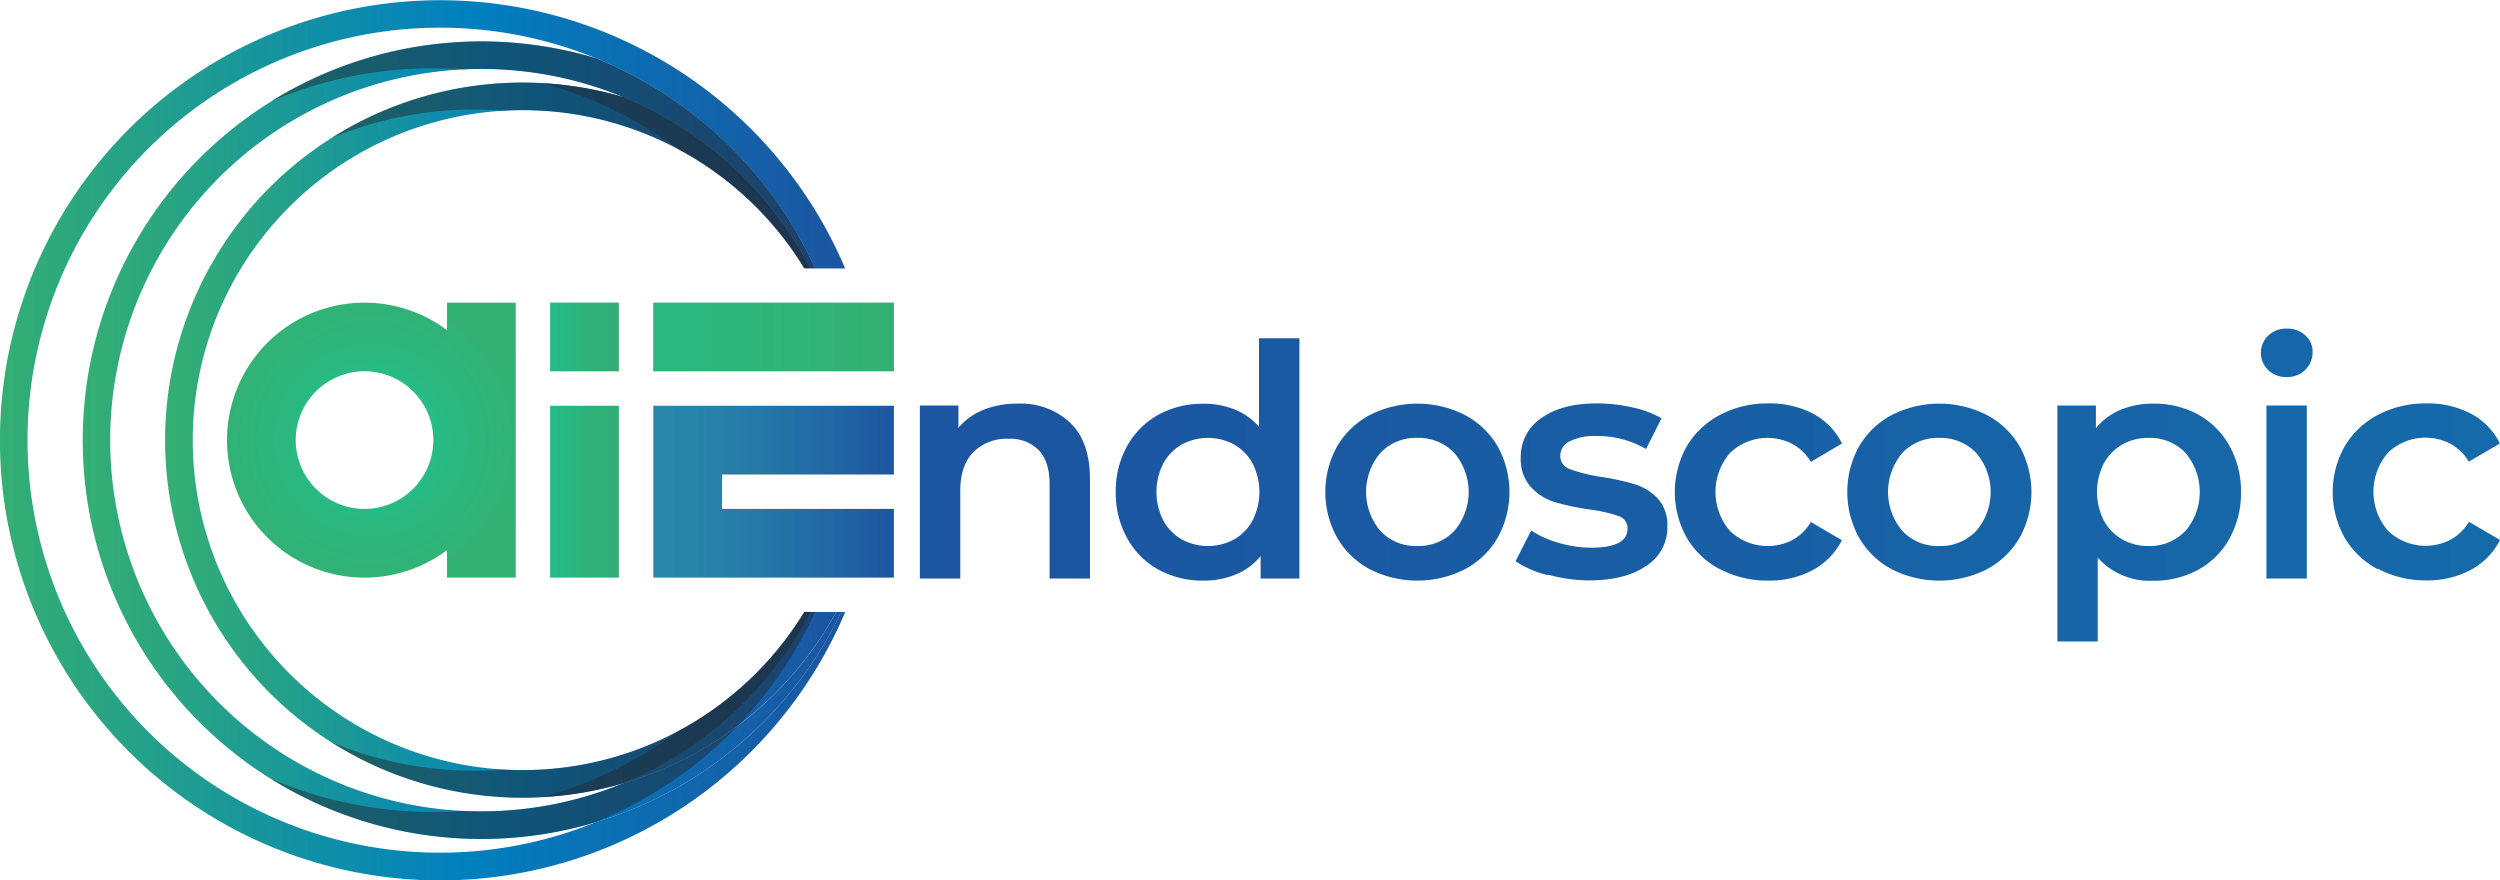
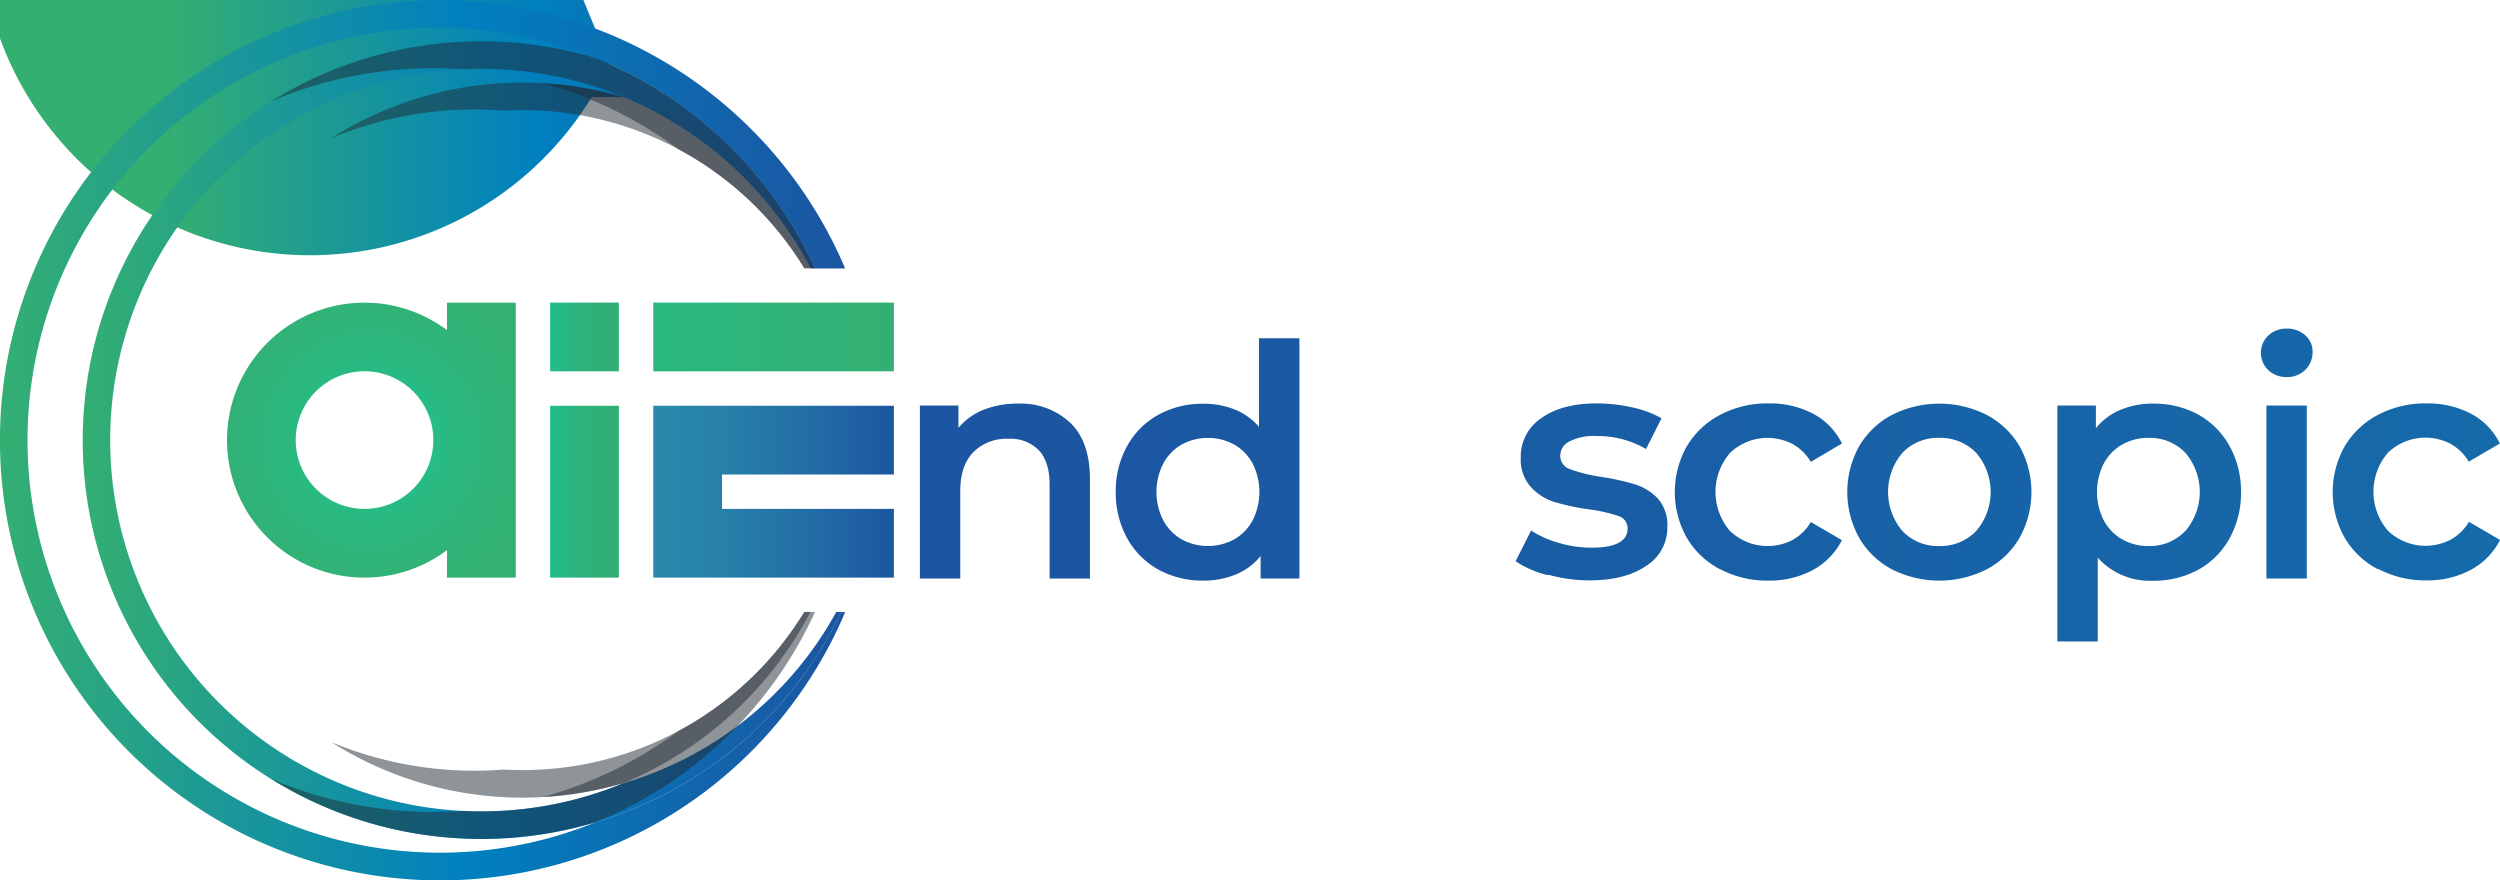
<svg xmlns="http://www.w3.org/2000/svg" xmlns:xlink="http://www.w3.org/1999/xlink" viewBox="0 0 433.5 152.64">
  <defs>
    <style>.cls-1{fill:url(#linear-gradient);}.cls-2{fill:url(#linear-gradient-2);}.cls-3{isolation:isolate;}.cls-4{fill:url(#linear-gradient-3);}.cls-5{fill:url(#linear-gradient-4);}.cls-6{fill:url(#linear-gradient-5);}.cls-7{fill:url(#linear-gradient-6);}.cls-8{fill:url(#radial-gradient);}.cls-9{fill:url(#linear-gradient-7);}.cls-10{fill:url(#linear-gradient-8);}.cls-11{fill:url(#linear-gradient-9);}.cls-12{mask:url(#mask);}.cls-13,.cls-15{opacity:0.5;}.cls-14{fill:#1f2933;}.cls-15{mix-blend-mode:darken;}.cls-16{mask:url(#mask-2);}.cls-17{fill:url(#linear-gradient-10);}.cls-18{fill:url(#linear-gradient-11);}.cls-19{fill:url(#linear-gradient-12);}.cls-20{fill:url(#linear-gradient-13);}.cls-21{fill:url(#linear-gradient-14);}.cls-22{fill:url(#linear-gradient-15);}.cls-23{fill:url(#linear-gradient-16);}.cls-24{fill:url(#linear-gradient-17);}.cls-25{fill:url(#linear-gradient-18);}.cls-26{filter:url(#luminosity-invert);}</style>
    <linearGradient id="linear-gradient" x1="25.9" y1="84.48" x2="161.87" y2="84.48" gradientTransform="matrix(1, 0, 0, -1, 0, 168.23)" gradientUnits="userSpaceOnUse">
      <stop offset="0.18" stop-color="#f5f5f5" />
      <stop offset="0.43" stop-color="#a3a3a3" />
      <stop offset="0.71" stop-color="#4c4c4c" />
      <stop offset="0.9" stop-color="#151515" />
      <stop offset="1" />
    </linearGradient>
    <linearGradient id="linear-gradient-2" x1="25.9" y1="86.24" x2="161.87" y2="86.24" gradientTransform="matrix(1, 0, 0, 1, 0, 0)" xlink:href="#linear-gradient" />
    <linearGradient id="linear-gradient-3" x1="113.27" y1="58.44" x2="155" y2="58.44" gradientUnits="userSpaceOnUse">
      <stop offset="0" stop-color="#29b980" />
      <stop offset="1" stop-color="#34af72" />
    </linearGradient>
    <linearGradient id="linear-gradient-4" x1="113.27" y1="85.26" x2="155" y2="85.26" gradientUnits="userSpaceOnUse">
      <stop offset="0" stop-color="#2989aa" />
      <stop offset="0.27" stop-color="#2781a9" />
      <stop offset="0.67" stop-color="#226ca5" />
      <stop offset="1" stop-color="#1c56a1" />
    </linearGradient>
    <linearGradient id="linear-gradient-5" x1="95.39" y1="85.26" x2="107.31" y2="85.26" gradientUnits="userSpaceOnUse">
      <stop offset="0" stop-color="#22bd88" />
      <stop offset="0.54" stop-color="#2eb17a" />
      <stop offset="1" stop-color="#32ad74" />
    </linearGradient>
    <linearGradient id="linear-gradient-6" x1="95.39" y1="58.44" x2="107.31" y2="58.44" xlink:href="#linear-gradient-5" />
    <radialGradient id="radial-gradient" cx="74.4" cy="85" r="38.49" gradientUnits="userSpaceOnUse">
      <stop offset="0" stop-color="#13cd9c" />
      <stop offset="0.14" stop-color="#1dc48f" />
      <stop offset="0.38" stop-color="#2ab87f" />
      <stop offset="0.65" stop-color="#32b175" />
      <stop offset="1" stop-color="#34af72" />
    </radialGradient>
    <linearGradient id="linear-gradient-7" x1="38.62" y1="85" x2="154.98" y2="85" gradientUnits="userSpaceOnUse">
      <stop offset="0" stop-color="#34af72" />
      <stop offset="0.55" stop-color="#0080bf" />
      <stop offset="1" stop-color="#1c55a1" />
    </linearGradient>
    <linearGradient id="linear-gradient-8" x1="24.31" y1="85" x2="155.86" y2="85" xlink:href="#linear-gradient-7" />
    <linearGradient id="linear-gradient-9" x1="10" y1="85" x2="156.55" y2="85" xlink:href="#linear-gradient-7" />
    <filter id="luminosity-invert" filterUnits="userSpaceOnUse" color-interpolation-filters="sRGB">
      <feColorMatrix values="-1 0 0 0 1 0 -1 0 0 1 0 0 -1 0 1 0 0 0 1 0" />
    </filter>
    <mask id="mask" x="15.9" y="-3.41" width="135.97" height="156.95" maskUnits="userSpaceOnUse">
      <g class="cls-26">
        <g transform="translate(-10 -8.68)">
          <rect class="cls-1" x="25.9" y="5.27" width="135.97" height="156.95" />
        </g>
      </g>
    </mask>
    <mask id="mask-2" x="15.9" y="-0.92" width="135.97" height="156.95" maskUnits="userSpaceOnUse">
      <g class="cls-26">
        <g transform="translate(-10 -8.68)">
          <rect class="cls-2" x="25.9" y="7.76" width="135.97" height="156.95" />
        </g>
      </g>
    </mask>
    <linearGradient id="linear-gradient-10" x1="182.91" y1="93.9" x2="441.11" y2="98.15" gradientUnits="userSpaceOnUse">
      <stop offset="0" stop-color="#1c55a1" />
      <stop offset="1" stop-color="#156aaa" />
    </linearGradient>
    <linearGradient id="linear-gradient-11" x1="183.02" y1="87.62" x2="441.21" y2="91.87" xlink:href="#linear-gradient-10" />
    <linearGradient id="linear-gradient-12" x1="182.93" y1="92.81" x2="441.12" y2="97.06" xlink:href="#linear-gradient-10" />
    <linearGradient id="linear-gradient-13" x1="182.94" y1="92.31" x2="441.13" y2="96.56" xlink:href="#linear-gradient-10" />
    <linearGradient id="linear-gradient-14" x1="182.95" y1="91.81" x2="441.14" y2="96.06" xlink:href="#linear-gradient-10" />
    <linearGradient id="linear-gradient-15" x1="182.96" y1="91.32" x2="441.15" y2="95.58" xlink:href="#linear-gradient-10" />
    <linearGradient id="linear-gradient-16" x1="182.88" y1="96.09" x2="441.07" y2="100.35" xlink:href="#linear-gradient-10" />
    <linearGradient id="linear-gradient-17" x1="183.08" y1="83.66" x2="441.27" y2="87.91" xlink:href="#linear-gradient-10" />
    <linearGradient id="linear-gradient-18" x1="182.98" y1="89.93" x2="441.17" y2="94.18" xlink:href="#linear-gradient-10" />
  </defs>
  <title>logo4 - aiEndoscopic - color</title>
  <g class="cls-3">
    <g id="_0" data-name="0">
      <g id="E">
        <g id="LINE">
          <rect class="cls-4" x="113.27" y="52.47" width="41.73" height="11.92" />
        </g>
        <g id="LINE-2" data-name="LINE">
          <polygon class="cls-5" points="155 100.16 155 88.24 125.2 88.24 125.2 82.28 155 82.28 155 70.36 113.28 70.36 113.28 100.16 155 100.16" />
        </g>
      </g>
      <g id="i">
        <g id="LINE-3" data-name="LINE">
          <rect class="cls-6" x="95.39" y="70.36" width="11.92" height="29.8" />
        </g>
        <g id="LINE-4" data-name="LINE">
          <rect class="cls-7" x="95.39" y="52.47" width="11.92" height="11.92" />
        </g>
      </g>
      <path id="a" class="cls-8" d="M61.28,85A11.93,11.93,0,1,1,73.2,96.92,11.92,11.92,0,0,1,61.28,85ZM87.51,65.93a23.84,23.84,0,1,0,0,38.14v4.77H99.43V61.16H87.51Z" transform="translate(-10 -8.68)" />
      <g id="Ring_3" data-name="Ring 3">
-         <path class="cls-9" d="M118.11,25.52A62,62,0,1,0,155,114.8h-5.51a57.22,57.22,0,1,1,0-59.6h1.06a64.13,64.13,0,0,0-32.42-29.68" transform="translate(-10 -8.68)" />
+         <path class="cls-9" d="M118.11,25.52h-5.51a57.22,57.22,0,1,1,0-59.6h1.06a64.13,64.13,0,0,0-32.42-29.68" transform="translate(-10 -8.68)" />
      </g>
      <g id="Ring_2" data-name="Ring 2">
        <path class="cls-10" d="M150.53,55.2a64.37,64.37,0,1,0-32.42,89.28A61.94,61.94,0,0,0,155,114.8h.88a69.14,69.14,0,1,1-42.52-96,71.28,71.28,0,0,1,38,36.43Z" transform="translate(-10 -8.68)" />
      </g>
      <g id="Ring_1" data-name="Ring 1">
        <path class="cls-11" d="M155.86,114.8a69,69,0,0,1-42.52,36.43,71.53,71.53,0,1,1,38-96h5.21a76.31,76.31,0,1,0,0,59.6Z" transform="translate(-10 -8.68)" />
      </g>
      <g class="cls-12">
        <g id="Bottom_Shadows" data-name="Bottom Shadows">
          <g id="Top_Shadow_2" data-name="Top Shadow 2" class="cls-13">
            <g id="LINE-5" data-name="LINE">
              <path class="cls-14" d="M118.11,144.46a61.85,61.85,0,0,1-50.65-7.09,64.46,64.46,0,0,0,29.88,4.75,57.23,57.23,0,0,0,52.13-27.33h1.06A64.44,64.44,0,0,1,118.11,144.46Z" transform="translate(-10 -8.68)" />
            </g>
          </g>
          <g id="Top_Shadow_1" data-name="Top Shadow 1" class="cls-15">
            <g id="LINE-6" data-name="LINE">
              <path class="cls-14" d="M113.33,151.22a71.29,71.29,0,0,0,38-36.43h-1.87a57.24,57.24,0,0,1-21.84,20.65,71.47,71.47,0,0,1-23.47,11.44,61.69,61.69,0,0,0,14-2.42,64.29,64.29,0,0,1-27.84,4.82A71.45,71.45,0,0,1,57,143.73h0a69,69,0,0,0,56.34,7.49l35.1-30.78" transform="translate(-10 -8.68)" />
            </g>
          </g>
        </g>
      </g>
      <g class="cls-16">
        <g id="Top_Shadows" data-name="Top Shadows">
          <g id="Top_Shadow_2-2" data-name="Top Shadow 2" class="cls-13">
            <g id="LINE-7" data-name="LINE">
              <path class="cls-14" d="M118.11,25.53a61.85,61.85,0,0,0-50.65,7.09,64.46,64.46,0,0,1,29.88-4.75A57.21,57.21,0,0,1,149.47,55.2h1.06A64.4,64.4,0,0,0,118.11,25.53Z" transform="translate(-10 -8.68)" />
            </g>
          </g>
          <g id="Top_Shadow_1-2" data-name="Top Shadow 1" class="cls-15">
            <g id="LINE-8" data-name="LINE">
              <path class="cls-14" d="M113.33,18.77a71.26,71.26,0,0,1,38,36.43h-1.87a57.17,57.17,0,0,0-21.84-20.65,71.47,71.47,0,0,0-23.47-11.44,62.24,62.24,0,0,1,14,2.41A64.58,64.58,0,0,0,90.27,20.7,71.7,71.7,0,0,0,57,26.25h0a69,69,0,0,1,56.34-7.48l35.1,30.78" transform="translate(-10 -8.68)" />
            </g>
          </g>
        </g>
      </g>
      <g id="ndoscopic">
        <path class="cls-17" d="M195.59,82Q199,85.28,199,91.8V109h-7V92.69q0-3.93-1.85-5.92a6.86,6.86,0,0,0-5.27-2,8.11,8.11,0,0,0-6.12,2.33q-2.25,2.33-2.25,6.71V109h-7V79h6.68v3.87a11,11,0,0,1,4.37-3.14,15.77,15.77,0,0,1,5.95-1.06A12.5,12.5,0,0,1,195.59,82" transform="translate(-10 -8.68)" />
        <path class="cls-18" d="M235.32,67.33V109h-6.73V105.1a10.81,10.81,0,0,1-4.3,3.19,14.48,14.48,0,0,1-5.63,1.07,15.82,15.82,0,0,1-7.78-1.91,13.73,13.73,0,0,1-5.41-5.41,16.23,16.23,0,0,1-2-8.06,16,16,0,0,1,2-8,13.81,13.81,0,0,1,5.41-5.39,15.81,15.81,0,0,1,7.78-1.9,14.13,14.13,0,0,1,5.44,1,10.93,10.93,0,0,1,4.21,3V67.33ZM224,102.21a8.31,8.31,0,0,0,3.2-3.29,10.91,10.91,0,0,0,0-9.87,8.31,8.31,0,0,0-3.2-3.29,9.56,9.56,0,0,0-9.09,0,8.44,8.44,0,0,0-3.2,3.29,10.91,10.91,0,0,0,0,9.87,8.44,8.44,0,0,0,3.2,3.29,9.56,9.56,0,0,0,9.09,0" transform="translate(-10 -8.68)" />
-         <path class="cls-19" d="M247.55,107.4a14.29,14.29,0,0,1-5.69-5.48,16.34,16.34,0,0,1,0-15.85,14.33,14.33,0,0,1,5.69-5.44,18.22,18.22,0,0,1,16.44,0,14.36,14.36,0,0,1,5.7,5.44,16.34,16.34,0,0,1,0,15.85,14.32,14.32,0,0,1-5.7,5.48,18.22,18.22,0,0,1-16.44,0m14.59-6.63a10.38,10.38,0,0,0,0-13.58,8.55,8.55,0,0,0-6.39-2.58,8.46,8.46,0,0,0-6.37,2.58,10.47,10.47,0,0,0,0,13.58,8.43,8.43,0,0,0,6.37,2.59,8.52,8.52,0,0,0,6.39-2.59" transform="translate(-10 -8.68)" />
        <path class="cls-20" d="M278.36,108.41A17.94,17.94,0,0,1,272.8,106l2.7-5.33a17.06,17.06,0,0,0,4.85,2.16,19.9,19.9,0,0,0,5.58.82c4.19,0,6.29-1.11,6.29-3.31a2.21,2.21,0,0,0-1.6-2.19A26.68,26.68,0,0,0,285.48,97a41.08,41.08,0,0,1-6-1.29,9.35,9.35,0,0,1-4-2.55A7.15,7.15,0,0,1,273.7,88a8,8,0,0,1,3.57-6.82q3.56-2.55,9.62-2.55a27.61,27.61,0,0,1,6.17.7,17.23,17.23,0,0,1,5.05,1.88l-2.69,5.33a16.61,16.61,0,0,0-8.59-2.25,9.43,9.43,0,0,0-4.68.93,2.76,2.76,0,0,0-1.6,2.44,2.43,2.43,0,0,0,1.71,2.38,26.92,26.92,0,0,0,5.3,1.32,42.81,42.81,0,0,1,5.9,1.29,9.24,9.24,0,0,1,4,2.47,6.91,6.91,0,0,1,1.66,4.94,7.8,7.8,0,0,1-3.65,6.73q-3.65,2.53-9.94,2.53a27,27,0,0,1-7.12-1" transform="translate(-10 -8.68)" />
        <path class="cls-21" d="M308.27,107.4a14.45,14.45,0,0,1-5.78-5.47,16.16,16.16,0,0,1,0-15.86,14.49,14.49,0,0,1,5.75-5.44,17.52,17.52,0,0,1,8.39-2,16.15,16.15,0,0,1,7.77,1.79,11.7,11.7,0,0,1,5,5.16L324,88.77a8.43,8.43,0,0,0-3.22-3.12,9.41,9.41,0,0,0-10.75,1.52,10.34,10.34,0,0,0,0,13.63,9.45,9.45,0,0,0,10.78,1.52A8.43,8.43,0,0,0,324,99.2l5.39,3.15a12.2,12.2,0,0,1-5.07,5.19,15.93,15.93,0,0,1-7.72,1.82,17.54,17.54,0,0,1-8.36-2" transform="translate(-10 -8.68)" />
        <path class="cls-22" d="M338.06,107.4a14.29,14.29,0,0,1-5.69-5.48,16.34,16.34,0,0,1,0-15.85,14.33,14.33,0,0,1,5.69-5.44,18.22,18.22,0,0,1,16.44,0,14.36,14.36,0,0,1,5.7,5.44,16.34,16.34,0,0,1,0,15.85,14.32,14.32,0,0,1-5.7,5.48,18.22,18.22,0,0,1-16.44,0m14.59-6.63a10.38,10.38,0,0,0,0-13.58,8.55,8.55,0,0,0-6.39-2.58,8.46,8.46,0,0,0-6.37,2.58,10.47,10.47,0,0,0,0,13.58,8.43,8.43,0,0,0,6.37,2.59,8.52,8.52,0,0,0,6.39-2.59" transform="translate(-10 -8.68)" />
        <path class="cls-23" d="M391.18,80.57A13.88,13.88,0,0,1,396.59,86a16,16,0,0,1,2,8,16.22,16.22,0,0,1-2,8.06,13.73,13.73,0,0,1-5.41,5.41,16,16,0,0,1-7.83,1.91,12.12,12.12,0,0,1-9.6-4v14.53h-7V79h6.68v3.93a10.8,10.8,0,0,1,4.29-3.2,14.49,14.49,0,0,1,5.64-1.06,16,16,0,0,1,7.83,1.9m-2.25,20.2a10.47,10.47,0,0,0,0-13.58,8.49,8.49,0,0,0-6.37-2.58A9.06,9.06,0,0,0,378,85.76a8.31,8.31,0,0,0-3.2,3.29,10.91,10.91,0,0,0,0,9.87,8.31,8.31,0,0,0,3.2,3.29,9.06,9.06,0,0,0,4.54,1.15,8.46,8.46,0,0,0,6.37-2.59" transform="translate(-10 -8.68)" />
        <path class="cls-24" d="M403.32,72.86a4.15,4.15,0,0,1,0-6,4.53,4.53,0,0,1,3.2-1.2,4.62,4.62,0,0,1,3.2,1.15A3.7,3.7,0,0,1,411,69.69a4.23,4.23,0,0,1-1.26,3.11,4.38,4.38,0,0,1-3.23,1.26,4.53,4.53,0,0,1-3.2-1.2M403,79h7v30h-7Z" transform="translate(-10 -8.68)" />
        <path class="cls-25" d="M422.35,107.4a14.45,14.45,0,0,1-5.78-5.47,16.16,16.16,0,0,1,0-15.86,14.49,14.49,0,0,1,5.75-5.44,17.5,17.5,0,0,1,8.39-2,16.15,16.15,0,0,1,7.77,1.79,11.7,11.7,0,0,1,5,5.16l-5.39,3.15a8.5,8.5,0,0,0-3.22-3.12,9.41,9.41,0,0,0-10.75,1.52,10.34,10.34,0,0,0,0,13.63,9.45,9.45,0,0,0,10.78,1.52,8.5,8.5,0,0,0,3.22-3.12l5.39,3.15a12.17,12.17,0,0,1-5.08,5.19,15.91,15.91,0,0,1-7.71,1.82,17.51,17.51,0,0,1-8.36-2" transform="translate(-10 -8.68)" />
      </g>
    </g>
  </g>
</svg>